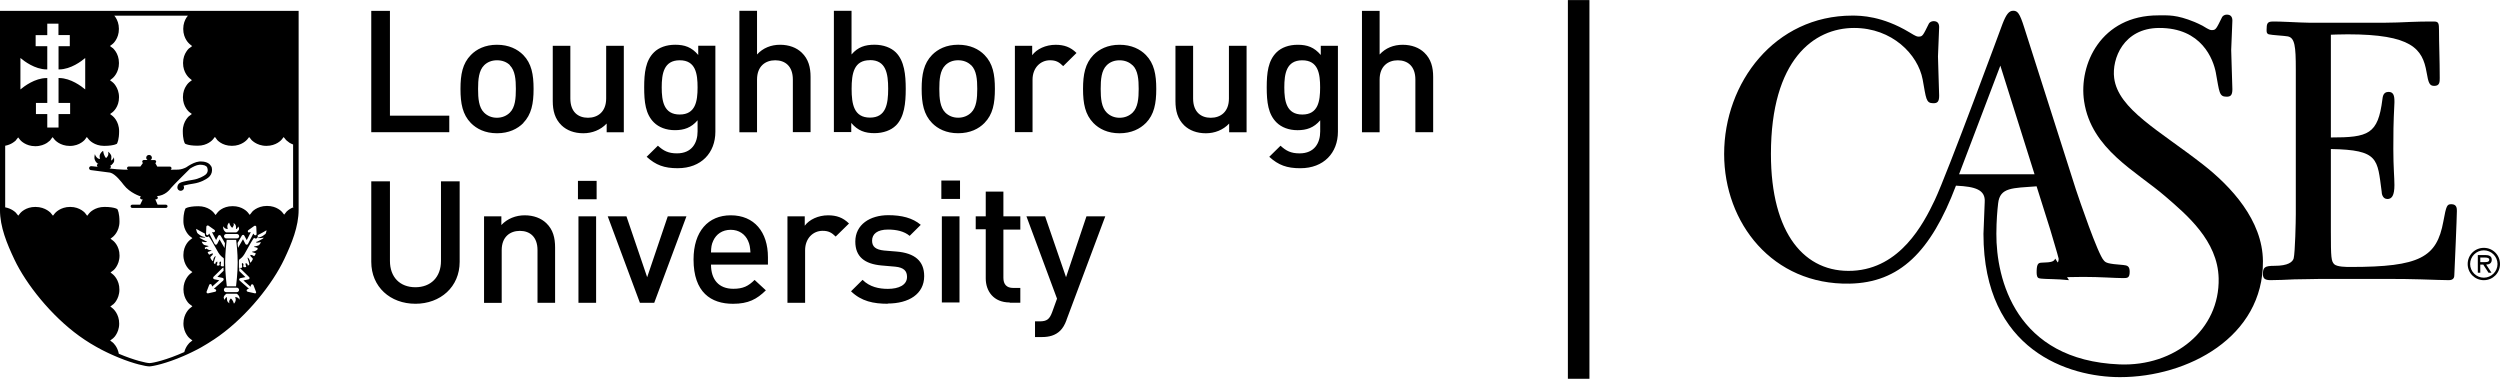
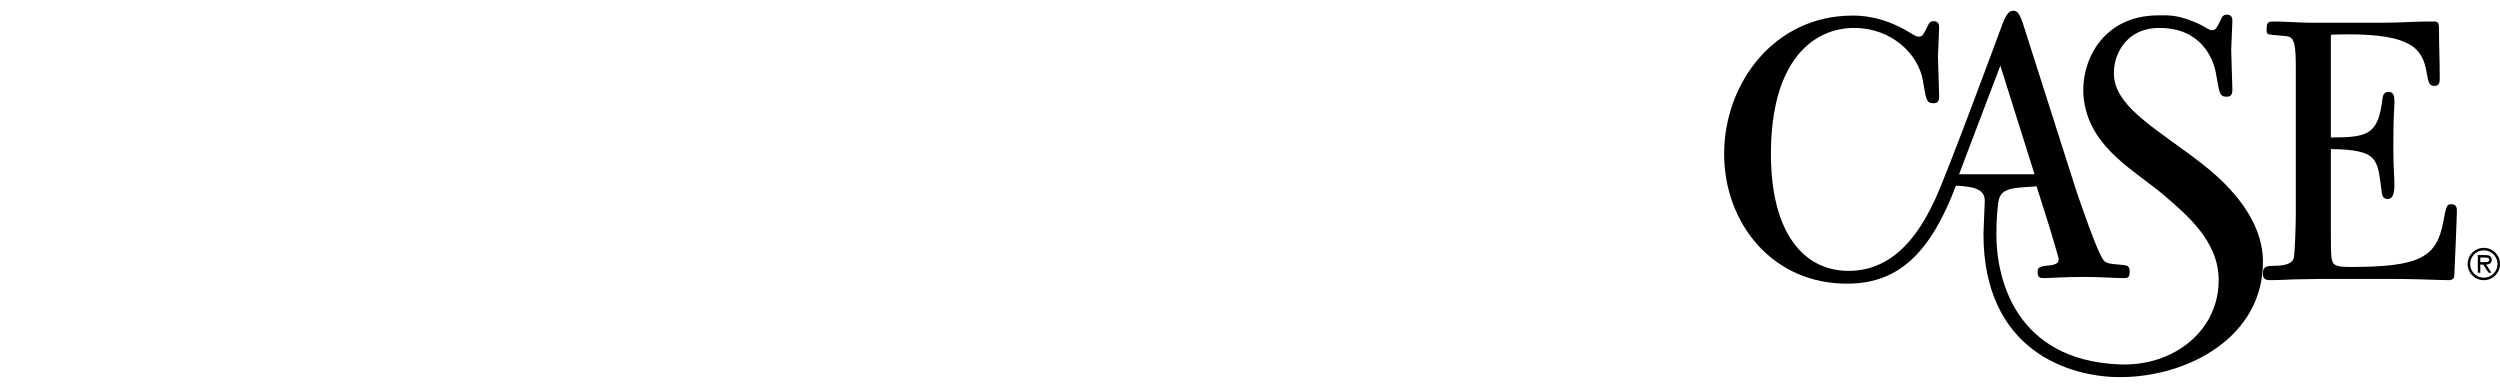
<svg xmlns="http://www.w3.org/2000/svg" height="36" viewBox="0 0 232 36" width="232">
  <g fill="none" fill-rule="evenodd" transform="translate(-17 -61)">
-     <path d="m163.5 62.007v33.143" stroke="#000" stroke-linecap="square" stroke-width="2" />
    <g transform="translate(177 62)">
      <path d="m56.305 2.224v9.533c3.491 0 4.373-.297 4.78-3.524.034-.26.068-.705.576-.705.441 0 .542.334.542.853l-0.0.148c-.102 2.04-.102 2.856-.102 4.303 0 1.669.102 2.634.102 3.338 0 .964-.237 1.298-.644 1.298-.475 0-.542-.519-.542-.705-.407-3.005-.237-3.858-4.712-3.932v7.641c0 2.485.034 2.745.305 3.042.271.26 1.119.26 1.525.26 6.441 0 8-.89 8.61-4.229.271-1.484.339-1.595.746-1.595.508 0 .508.408.508.631 0 .519-.203 5.304-.237 5.935 0 .185-.034.482-.509.482-.407 0-1.525-.037-2.61-.074-1.085-.037-2.169-.037-2.542-.037h-6.949c-.61 0-1.424.037-2.237.037-.78.037-1.593.074-2.203.074-.508 0-.712-.142-.712-.552 0-.634.154-.778 1.07-.778 1.283 0 1.682-.358 1.783-.69.136-.557.198-3.47.198-4.1v-13.465c0-2.114-.09-2.91-.747-3.037-.308-.06-1.49-.116-1.761-.191-.203-.074-.203-.223-.203-.408 0-.594.068-.779.576-.779.203 0 .881 0 1.424.037.644.037 1.797.074 1.966.074h6.983c.881 0 1.458-.037 2.407-.074.915-.037 1.186-.037 2.203-.037.407 0 .441.186.441.816 0 1.187.068 2.819.068 4.414 0 .371 0 .742-.508.742-.441 0-.542-.26-.712-1.261-.373-2.189-1.39-3.524-7.322-3.524-.915 0-1.39.037-1.559.037" fill="#000" />
      <path d="m56.305 2.224v9.533c3.491 0 4.373-.297 4.78-3.524.034-.26.068-.705.576-.705.441 0 .542.334.542.853l-0.0.148c-.102 2.04-.102 2.856-.102 4.303 0 1.669.102 2.634.102 3.338 0 .964-.237 1.298-.644 1.298-.475 0-.542-.519-.542-.705-.407-3.005-.237-3.858-4.712-3.932v7.641c0 2.485.034 2.745.305 3.042.271.26 1.119.26 1.525.26 6.441 0 8-.89 8.61-4.229.271-1.484.339-1.595.746-1.595.508 0 .508.408.508.631 0 .519-.203 5.304-.237 5.935 0 .185-.034.482-.509.482-.407 0-1.525-.037-2.61-.074-1.085-.037-2.169-.037-2.542-.037h-6.949c-.61 0-1.424.037-2.237.037-.78.037-1.593.074-2.203.074-.508 0-.712-.142-.712-.552 0-.634.154-.778 1.07-.778 1.283 0 1.682-.358 1.783-.69.136-.557.198-3.47.198-4.1v-13.465c0-2.114-.09-2.91-.747-3.037-.308-.06-1.49-.116-1.761-.191-.203-.074-.203-.223-.203-.408 0-.594.068-.779.576-.779.203 0 .881 0 1.424.037.644.037 1.797.074 1.966.074h6.983c.881 0 1.458-.037 2.407-.074.915-.037 1.186-.037 2.203-.037.407 0 .441.186.441.816 0 1.187.068 2.819.068 4.414 0 .371 0 .742-.508.742-.441 0-.542-.26-.712-1.261-.373-2.189-1.39-3.524-7.322-3.524-.915 0-1.39.037-1.559.037z" />
      <path d="m45.633 5.766c.328 1.766.291 2.208.985 2.208.365 0 .547-.11.547-.699 0-.515-.11-3.054-.11-3.643 0-.405.11-2.281.11-2.723 0-.331-.146-.552-.511-.552-.219 0-.365.11-.438.221-.547 1.104-.583 1.214-.948 1.214-.146 0-.219 0-.875-.405-.146-.088-.661-.314-.733-.345-1.714-.699-2.433-.616-3.381-.616-5.289 0-7.396 4.533-6.872 7.986.674 4.445 4.829 6.471 7.549 8.823 1.958 1.693 4.852 4.095 4.935 7.589.112 4.77-4.092 8.196-9.192 7.993-9.667-.383-11.459-7.96-11.436-12.129.007-1.264.087-2.133.165-2.822.169-1.491 1.33-1.406 3.568-1.576l1.27 4.028c.277.961.657 2.184.77 2.655.021.088-.022.253-.022.282 0 .039-.165.326-.829.375-.986.073-1.092.243-1.094.552-.005.589.182.625.584.625.62 0 1.942-.11 3.656-.11 1.605 0 2.918.11 3.684.11.401 0 .62 0 .62-.589 0-.515-.219-.589-.584-.625-1.459-.111-1.632-.202-1.815-.423-.547-.552-2.307-5.722-2.599-6.605l-4.778-14.976c-.438-1.398-.636-1.591-1.037-1.591s-.662.376-.99 1.223c0 0-5.118 13.888-6.286 16.35-1.07 2.255-3.216 6.329-7.607 6.557-4.444.23-7.596-3.405-7.596-10.838 0-8.757 3.996-11.695 7.716-11.695 3.538 0 5.926 2.459 6.363 4.777.328 1.766.292 2.208.985 2.208.365 0 .547-.11.547-.699 0-.515-.109-3.054-.109-3.643 0-.405.109-2.281.109-2.723 0-.331-.146-.552-.511-.552-.219 0-.365.11-.438.221-.547 1.104-.584 1.214-.948 1.214-.146 0-.219 0-.876-.405-2.517-1.509-4.486-1.545-5.289-1.545-7.185 0-11.891 6.219-11.891 12.842 0 6.403 4.487 12.163 11.635 12.032 4.638-.084 7.542-2.934 9.879-9.096l.063.008c1.703.085 2.689.362 2.604 1.526l-.116 2.942c0 10.861 7.977 13.296 12.669 13.296 6.297 0 13.322-3.723 13.266-10.765-.031-3.798-2.964-6.936-5.573-8.973-4.022-3.14-7.865-5.127-8.233-8.022-.227-1.789.869-4.619 4.152-4.643 3.982-.028 5.054 2.927 5.288 4.169zm-23.831 9.406 3.83-10.082 3.173 10.082z" fill="#000" />
-       <path d="m45.633 5.766c.328 1.766.291 2.208.985 2.208.365 0 .547-.11.547-.699 0-.515-.11-3.054-.11-3.643 0-.405.11-2.281.11-2.723 0-.331-.146-.552-.511-.552-.219 0-.365.11-.438.221-.547 1.104-.583 1.214-.948 1.214-.146 0-.219 0-.875-.405-.146-.088-.661-.314-.733-.345-1.714-.699-2.433-.616-3.381-.616-5.289 0-7.396 4.533-6.872 7.986.674 4.445 4.829 6.471 7.549 8.823 1.958 1.693 4.852 4.095 4.935 7.589.112 4.77-4.092 8.196-9.192 7.993-9.667-.383-11.459-7.96-11.436-12.129.007-1.264.087-2.133.165-2.822.169-1.491 1.33-1.406 3.568-1.576l1.27 4.028c.277.961.657 2.184.77 2.655.021.088-.022.253-.022.282 0 .039-.165.326-.829.375-.986.073-1.092.243-1.094.552-.005.589.182.625.584.625.62 0 1.942-.11 3.656-.11 1.605 0 2.918.11 3.684.11.401 0 .62 0 .62-.589 0-.515-.219-.589-.584-.625-1.459-.111-1.632-.202-1.815-.423-.547-.552-2.307-5.722-2.599-6.605l-4.778-14.976c-.438-1.398-.636-1.591-1.037-1.591s-.662.376-.99 1.223c0 0-5.118 13.888-6.286 16.35-1.07 2.255-3.216 6.329-7.607 6.557-4.444.23-7.596-3.405-7.596-10.838 0-8.757 3.996-11.695 7.716-11.695 3.538 0 5.926 2.459 6.363 4.777.328 1.766.292 2.208.985 2.208.365 0 .547-.11.547-.699 0-.515-.109-3.054-.109-3.643 0-.405.109-2.281.109-2.723 0-.331-.146-.552-.511-.552-.219 0-.365.11-.438.221-.547 1.104-.584 1.214-.948 1.214-.146 0-.219 0-.876-.405-2.517-1.509-4.486-1.545-5.289-1.545-7.185 0-11.891 6.219-11.891 12.842 0 6.403 4.487 12.163 11.635 12.032 4.638-.084 7.542-2.934 9.879-9.096l.063.008c1.703.085 2.689.362 2.604 1.526l-.116 2.942c0 10.861 7.977 13.296 12.669 13.296 6.297 0 13.322-3.723 13.266-10.765-.031-3.798-2.964-6.936-5.573-8.973-4.022-3.14-7.865-5.127-8.233-8.022-.227-1.789.869-4.619 4.152-4.643 3.982-.028 5.054 2.927 5.288 4.169zm-23.831 9.406 3.83-10.082 3.173 10.082z" />
-       <path d="m30.729 23c-.137.255-.263.353-1.291.377-.257.017-.414.09-.436.716-.025.715.128.732.41.762.537.058 1.463.023 2.588.144" fill="#000" />
      <path d="m70.446 23.323c.203 0 .559.039.559-.223 0-.169-.222-.2-.398-.2h-.436v.423zm.765.988h-.275l-.49-.758h-.276v.758h-.229v-1.642h.712c.294 0 .582.081.582.435 0 .323-.226.442-.517.45zm.559-.811c0-.708-.585-1.269-1.271-1.269-.685 0-1.271.561-1.271 1.269 0 .708.586 1.269 1.271 1.269.685 0 1.271-.561 1.271-1.269zm-2.77 0c0-.834.662-1.5 1.5-1.5.838 0 1.5.666 1.5 1.5 0 .834-.662 1.5-1.5 1.5-.838 0-1.5-.665-1.5-1.5z" fill="#000" />
-       <path d="m70.446 23.323c.203 0 .559.039.559-.223 0-.169-.222-.2-.398-.2h-.436v.423zm.765.988h-.275l-.49-.758h-.276v.758h-.229v-1.642h.712c.294 0 .582.081.582.435 0 .323-.226.442-.517.45zm.559-.811c0-.708-.585-1.269-1.271-1.269-.685 0-1.271.561-1.271 1.269 0 .708.586 1.269 1.271 1.269.685 0 1.271-.561 1.271-1.269zm-2.77 0c0-.834.662-1.5 1.5-1.5.838 0 1.5.666 1.5 1.5 0 .834-.662 1.5-1.5 1.5-.838 0-1.5-.665-1.5-1.5z" />
    </g>
-     <path d="m19.603 14.387c.049.132.074.263.074.39.002.282-.131.542-.36.715-.189.142-.681.447-1.362.548-.297.044-.546.093-.728.14-.081.019-.148.038-.202.055.034.053.054.113.054.173 0 .166-.142.299-.31.299-.169 0-.31-.133-.31-.299v-.013c.007-.166.061-.292.196-.399.054-.033.101-.053.169-.08.067-.02.155-.047.256-.073.202-.047.479-.106.802-.153.587-.086 1.045-.365 1.18-.472.142-.113.209-.246.216-.419 0-.08-.02-.166-.054-.259-.034-.08-.108-.14-.236-.193-.121-.04-.283-.06-.405-.06-.034 0-.074 0-.101.007-.263.02-.587.193-.843.352 0 0-1.598 1.582-1.753 1.781-.155.206-.566.718-1.335.778.054.027.094.08.094.14 0 .086-.067.153-.155.153h-.08l.216.498h.769c.081 0 .153.066.153.146 0 .08-.067.153-.155.153h-3.122c-.084 0-.152-.066-.152-.153 0-.08.067-.146.155-.146h.735l.236-.492h-.088c-.081 0-.155-.066-.155-.146 0-.06.04-.106.088-.133l-.061-.007s-.971-.299-1.551-1.063c-.182-.233-.775-1.03-1.261-1.136l-1.78-.233c-.101-.007-.175-.1-.169-.199.013-.1.101-.173.209-.166l.6.06c-.054-.027-.088-.086-.081-.153s.067-.12.135-.126c-.175-.033-.344-.319-.364-.492-.02-.179.04-.412.04-.412s.027.153.169.306c.135.159.31.153.31.153s-.034-.04-.04-.226c-.034-.259.317-.591.33-.505.067.465.263.638.263.638s.061-.02.162-.186c.101-.166.034-.399.034-.399s.303.206.303.478c0 .266-.027.279-.034.319-.013.06.216-.086.249-.266.013-.08.088.319.007.445-.121.179-.243.299-.324.306h-.007c.04.033.067.08.061.133-.007.08-.074.133-.148.133.067.007.128.02.182.027.256.04.762.073 1.214.093h.351c-.061-.027-.101-.08-.101-.14 0-.086.067-.153.155-.153h1.086l.236-.332c-.04-.027-.067-.073-.067-.12 0-.086.067-.153.155-.153h.344c-.081-.047-.128-.12-.128-.219 0-.14.115-.253.263-.253s.263.113.263.259c0 .1-.054.173-.128.219h.378c.081 0 .148.066.148.153 0 .053-.034.1-.081.126l.182.326h1.166c.088 0 .155.066.155.153 0 .066-.04.12-.101.14.391 0 .674-.007.748-.013.274-.02.519-.113.708-.206.067-.047.146-.1.233-.153.276-.166.627-.352.987-.392.04-.007.082-.007.135-.007.155 0 .351.02.533.086s.371.193.453.412zm7.648 3.84c-.135.05-.249.108-.346.166-.119.075-.209.149-.267.203-.029.027-.05.049-.063.062-.007.007-.011.013-.013.016 0 .007-.001.007-.002.007l-.189.239-.189-.239c-.02-.027-.492-.578-1.409-.571-.479 0-.836.153-1.072.299-.115.073-.209.146-.263.206l-.061.066-.013.02v.007l-.189.233-.189-.239c-.02-.027-.492-.578-1.402-.571-.479 0-.829.146-1.059.292-.115.073-.202.146-.256.206-.027.027-.047.047-.061.066l-.013.013-.189.246-.196-.246c-.02-.02-.492-.578-1.402-.571-.512 0-.829.066-1.005.12-.088.027-.142.053-.175.073l-.007.007c-.04.073-.202.379-.202 1.17 0 .478.155.824.303 1.057.074.12.148.206.202.259.027.033.047.053.061.06l.013.013.007.007.249.193-.249.193c-.013.013-.587.459-.587 1.376 0 .478.155.824.303 1.057.074.113.148.199.202.259.027.027.054.047.067.06l.02.013v.007l.243.186-.243.193c-.027.027-.587.505-.587 1.402 0 .478.148.824.297 1.057.074.12.148.206.202.259.027.033.054.047.067.06l.02.013.243.193-.243.193c-.013.013-.587.485-.587 1.402 0 .472.155.817.303 1.05.074.12.148.206.202.259.027.027.054.047.067.06l.013.013.007.007.243.186-.243.193c-.02.02-.364.319-.512.884-1.611.724-2.906 1.023-3.223 1.023-.29 0-1.409-.253-2.852-.864-.121-.665-.533-1.023-.56-1.043l-.243-.186.243-.186h.007l.013-.013.061-.06c.061-.053.135-.14.209-.259.148-.233.303-.578.303-1.05.007-.91-.573-1.389-.587-1.402l-.236-.186.243-.186h.007l.02-.013.061-.06c.061-.053.135-.14.209-.259.148-.233.303-.578.303-1.05.007-.901-.56-1.376-.587-1.402l-.236-.189.243-.186h.007l.013-.013c.013-.01.04-.033.067-.06.054-.053.128-.14.202-.256.148-.233.303-.582.303-1.057 0-.91-.573-1.362-.587-1.369l-.249-.193.249-.193s0-.004.003-.007l.013-.013c.013-.007.034-.027.061-.06.054-.053.128-.14.202-.253.148-.233.303-.578.303-1.057 0-.784-.157-1.096-.202-1.167l-.009-.007c-.034-.019-.088-.04-.175-.073-.175-.053-.492-.12-1.005-.12-.917 0-1.389.552-1.409.578l-.196.246-.189-.246c0-.007-.007-.013-.013-.02l-.061-.06c-.054-.053-.142-.126-.256-.199-.231-.146-.58-.299-1.059-.299-.917 0-1.382.552-1.409.578l-.189.239-.196-.239-.002-.005-.013-.02c-.013-.013-.034-.033-.067-.06-.061-.053-.148-.126-.27-.199-.243-.146-.596-.292-1.079-.292-.913-.007-1.382.545-1.404.571l-.189.239-.196-.239v-.007l-.013-.013-.061-.06c-.061-.053-.148-.126-.27-.199-.169-.1-.391-.202-.674-.255v-5.715c.283-.053.506-.153.674-.256.121-.073.209-.146.27-.199l.061-.06.007-.02.192-.239.189.239c.02.027.492.578 1.404.578.479 0 .836-.153 1.072-.299.116-.08.209-.153.263-.206.034-.027.054-.053.067-.066.007-.007.007-.013.013-.013v-.019l.189-.239.189.239c.027.027.492.578 1.409.578.48 0 .829-.149 1.059-.299.115-.073.202-.146.256-.199l.061-.062.013-.016.189-.253.196.246c.027.027.492.578 1.409.578.512 0 .829-.066 1.007-.12.094-.033.148-.06.175-.073l.007-.007c.04-.073.202-.379.202-1.17 0-.472-.155-.824-.303-1.057-.074-.113-.148-.199-.202-.253-.027-.029-.054-.053-.067-.062-.007-.007-.013-.007-.013-.013l-.004-.007-.249-.193.249-.186c.007-.013.587-.459.58-1.376 0-.472-.153-.817-.303-1.05-.074-.12-.148-.206-.202-.259-.027-.027-.052-.047-.067-.06l-.02-.013v-.007l-.243-.186.243-.193c.034-.027.593-.505.587-1.402 0-.478-.148-.824-.297-1.057-.074-.113-.148-.199-.202-.259-.027-.033-.047-.053-.067-.066l-.013-.013h-.013l-.243-.186.243-.186c.013-.007.593-.485.587-1.402 0-.472-.148-.817-.297-1.05-.047-.073-.088-.133-.135-.179h6.836c-.04.047-.088.106-.135.179-.148.233-.299.578-.299 1.05-.003.917.573 1.389.587 1.402l.24.193-.243.186h-.013c-.007 0-.013.007-.02.013l-.063.06c-.054.053-.128.14-.202.259-.155.233-.303.578-.303 1.05-.007.904.56 1.376.587 1.402l.236.193-.243.186-.007.007s-.013.007-.013.013l-.067.06c-.054.053-.128.14-.202.259-.155.233-.303.578-.303 1.05 0 .917.573 1.362.58 1.376l.249.186-.249.193h-.007l-.013.013-.067.06c-.054.06-.128.146-.202.259-.148.233-.303.578-.303 1.057 0 .784.155 1.096.202 1.163l.007.007c.027.02.081.047.169.073.175.06.492.12 1.005.12.91.007 1.382-.545 1.402-.571l.196-.246.189.253v.007l.013.018.061.06c.054.053.142.126.256.199.229.146.58.292 1.059.292.917 0 1.382-.552 1.409-.578l.189-.239.196.236v.012l.013.013.061.06c.061.053.148.126.263.199.236.146.593.299 1.072.299.917 0 1.389-.552 1.409-.578l.189-.239.196.239.013.018.061.06c.054.053.148.126.263.206.094.06.209.113.344.166v5.881zm-2.535 2.338c-.047.137-.133.194-.272.286-.022.013-.044.029-.065.043-.171.12-.418.153-.421.153-.011.007-.02.013-.02.027.002.013.011.02.023.02h.179c.096 0 .245-.027.32-.04l-.031.06c-.02.027-.067.047-.148.093-.061.033-.135.066-.229.126-.202.113-.256.113-.263.113h-.007c-.013 0-.027 0-.027.013-.007.007-.007.02.007.027l.007.007c.02.013.081.027.121.027.04 0 .229-.04.317-.053l-.027.073c-.013.053-.088.159-.155.213-.061.047-.324.1-.425.12-.013 0-.02.013-.02.027 0 .013.007.02.02.027 0 0 .182.027.283.073.013.007.02.02.027.033.013.047-.02.12-.04.146-.027.02-.182.126-.27.14-.101.02-.189.033-.189.033-.007.007-.02.013-.02.027 0 .007.007.02.02.02 0 0 .243.073.31.106 0 .007.013.02.007.053-.013.04-.04.08-.067.113-.013.027-.034.047-.047.066-.013.027-.02.027-.034.027-.02 0-.061-.02-.094-.047-.094-.053-.229-.066-.236-.066 0 0-.013.007-.013.013-.007.007-.007.013-.007.02s0 .06.047.12l.074.073c.04.047.101.093.108.126.013.033-.02.133-.108.253-.081.106-.115.12-.142.12-.007-.007-.007-.033-.007-.06 0-.04-.013-.1-.034-.159-.047-.133-.148-.239-.155-.239-.007-.013-.02-.013-.027-.007s-.013.02-.013.027c.081.259.175.552.169.591-.007.053-.108.12-.142.12-.007 0-.007-.027-.013-.04 0-.027-.007-.053-.02-.08-.027-.06-.128-.106-.142-.106-.007-.007-.02-.007-.02 0-.013 0-.013.007-.013.02 0 0-.013.133.027.213.02.04.034.073.027.093 0 .013-.013.02-.04.033-.074.033-.155.02-.209-.027-.04-.027-.04-.027-.02-.1l.007-.02c.027-.093 0-.14-.027-.186l-.007-.007c-.013-.02-.027-.027-.04-.027-.034 0-.061.047-.067.06v.02c.013.073.04.266.02.319-.013.04-.054.047-.121.047-.02 0-.04 0-.054.007-.04.007-.088-.013-.115-.02 0-.086.007-.485 0-.598-.007-.113.02-.166.047-.179.047-.027.297-.193.465-.492l.169-.299c.196-.359.526-.95.721-1.216.054.06.142.086.216.06.081-.027.135-.106.128-.193l-.007-.106c.276-.14.701-.379.789-.439.02-.013.027-.013.027-.013.02.027-.04.219-.063.286zm-.953 5.618c-.023.025-.057.04-.093.04-.01 0-.019-.001-.024-.003l-.661-.148c-.054-.013-.094-.056-.094-.11-.007-.052.027-.1.074-.12l.135-.051-.863-.758c-.04-.033-.054-.08-.04-.126.013-.047.047-.08.101-.093l.479-.1-.58-.565v-.02l.007-.219v-.053l.047.02c.02.007.04.013.054.033l.816.804c.034.033.047.08.034.126-.013.047-.054.08-.101.086l-.465.1.661.585.04-.146c.013-.053.061-.086.115-.086.047 0 .094.033.115.08l.243.631c.013.04.007.086-.02.12zm-1.519.645c-.025-.045-.065-.1-.128-.156-.098-.089-.206-.1-.247-.1-.016 0-.024.003-.026.003-.007 0-.015.007-.017.013-.003.007-.001.017.002.023.001 0 .036.048.049.159.023.176-.117.376-.167.407-.098-.348-.266-.465-.272-.469-.004-.004-.009-.004-.013-.004-.003 0-.007 0-.009.002-.013.005-.054.032-.121.171-.047.097-.027.207-.007.274-.074-.049-.202-.156-.216-.291-.02-.173-.013-.206-.007-.229v-.015c0-.01 0-.02-.007-.027-.007-.007-.013-.009-.02-.009-.047 0-.169.114-.182.241-.02-.016-.047-.048-.067-.096-.02-.044-.047-.129-.007-.21.054-.126.169-.222.236-.256h.944c.115.047.236.221.263.336.013.08.013.166.013.233zm-1.528-1.794-.864.758.135.052c.051.02.083.068.078.12-.004.053-.042.097-.094.109l-.658.149c-.007.001-.016.003-.027.003-.035 0-.069-.015-.092-.04-.03-.035-.038-.08-.022-.122l.243-.628c.02-.047.065-.077.113-.077.061.004.106.039.119.091l.038.148.663-.585-.467-.098c-.046-.013-.084-.047-.098-.093-.015-.047-.001-.1.032-.133l.819-.804c.013-.013.031-.027.054-.033l.052-.02.001.053c.002.073.007.146.009.219v.02l-.578.565.483.1c.047.007.088.047.099.093.013.047 0 .1-.034.133zm.272.663h.986c.116 0 .211.093.211.207 0 .113-.094.206-.211.206h-.986c-.117 0-.211-.093-.211-.213 0-.12.094-.213.211-.213zm-.201-4.775c0-.114.094-.208.21-.208h.986c.116 0 .212.093.212.206 0 .113-.096.206-.212.206h-.986c-.116 0-.21-.093-.21-.213zm.248.339h.882c.036.29.139 1.205.139 2.1 0 .999-.132 2.048-.147 2.165l-.007.048h-.854l-.005-.045c0-.01-.148-1.103-.148-2.168 0-.912.115-1.845.142-2.1zm2.081-.681c-.057 0-.102-.033-.119-.086-.013-.05.005-.102.045-.131l.55-.395c.034-.025.085-.03.125-.011.031.013.054.04.063.073.003.007.003.02.003.027l.029.665c.002.053-.031.1-.081.113-.049.013-.108 0-.138-.047l-.086-.113-.498.97c-.022.04-.067.066-.117.066-.05 0-.094-.027-.118-.073l-.225-.439-.463.804-.01-.133-.02-.226-.009-.1.398-.684c.027-.04.067-.066.115-.066.054 0 .094.027.115.073l.223.419.378-.738-.155.007zm-1.974-.356s-.036-.049-.047-.161c-.024-.177.117-.376.167-.405.098.347.266.465.272.47s.013.005.02.002c.007-.005.054-.032.115-.173.04-.096.027-.206.007-.272.067.051.196.156.216.292.02.173.013.206.007.228l-.007.013c0 .011 0 .02.007.027 0 .007.013.009.02.009.04 0 .162-.113.182-.239.013.015.04.049.061.094.013.04.04.126.007.206-.061.126-.175.219-.243.253h-.937c-.115-.047-.236-.219-.263-.339-.02-.073-.02-.166-.013-.233.027.04.067.1.128.153.094.086.202.1.249.1h.02c.007-.007.013-.007.02-.02 0-.007 0-.013-.007-.02zm-1.109 1.088.219-.425c.023-.047.065-.073.115-.073.047 0 .092.027.115.066l.394.684-.009.093-.02.226-.011.133-.462-.804-.225.432c-.024.04-.067.066-.117.066-.047 0-.094-.027-.115-.073l-.499-.97-.081.113c-.027.04-.088.06-.135.04-.047-.02-.081-.066-.081-.12l.027-.665c0-.007.007-.013.007-.027.013-.033.034-.06.067-.073.04-.02.094-.02.128.007l.553.392c.04.027.061.08.047.126-.02.06-.061.093-.121.093l-.155-.007.384.738zm-.989.817c-.018-.027-.051-.1-.037-.146.007-.013.013-.027.034-.033.101-.047.283-.073.283-.073.013-.007.02-.013.02-.027 0-.013-.007-.027-.02-.027-.094-.02-.357-.073-.418-.12-.074-.053-.142-.159-.162-.213l-.02-.073c.088.013.283.053.324.053.047 0 .101-.02.128-.027.007 0 .007-.007.013-.007.013-.007.013-.02.007-.033-.007-.013-.02-.013-.027-.013-.007 0-.061.007-.256-.106-.094-.06-.169-.093-.229-.126-.081-.04-.128-.066-.142-.093l-.027-.06c.074.013.223.047.324.047h.182c.013 0 .02-.013.02-.02 0-.013-.007-.027-.02-.027 0 0-.249-.04-.418-.153l-.067-.047c-.142-.093-.229-.153-.27-.286-.02-.066-.081-.259-.061-.279 0 0 .013 0 .027.013.094.053.512.292.789.432l-.007.106c0 .086.047.166.135.193.081.027.162 0 .216-.06.196.259.526.851.721 1.209.074.133.135.239.175.306.175.299.418.465.465.492.027.007.054.066.047.179-.007.106 0 .505 0 .591-.027.007-.074.027-.115.02-.013-.007-.034-.007-.047-.007-.067 0-.108-.007-.121-.047-.02-.06.007-.253.02-.319.007-.007 0-.013 0-.02-.007-.013-.034-.06-.067-.06-.013 0-.027.007-.04.027l-.007.007c-.027.047-.054.086-.027.186l.007.02c.02.066.02.066-.013.1-.054.047-.142.06-.209.027-.02-.013-.04-.02-.04-.033-.007-.02.007-.053.027-.093.04-.08.027-.206.027-.213s0-.013-.007-.02h-.02c-.007.007-.108.053-.142.113-.013.027-.013.06-.02.086 0 .013 0 .04-.007.04-.027 0-.128-.073-.135-.12-.007-.04.081-.332.169-.591 0-.013 0-.027-.013-.027-.007-.007-.02-.007-.027 0-.007.007-.108.106-.155.239-.02.06-.034.12-.034.166 0 .02-.007.047-.013.06-.02-.007-.054-.02-.135-.12-.088-.126-.121-.219-.108-.259.013-.033.067-.086.115-.126l.074-.073c.054-.06.054-.113.054-.12s0-.013-.007-.013c0-.007-.007-.013-.013-.013-.007.007-.135.013-.236.073-.034.02-.074.047-.094.047-.007 0-.013-.007-.027-.027-.007-.02-.027-.047-.047-.066-.027-.033-.054-.073-.061-.113-.007-.027.007-.047.013-.047.067-.033.31-.106.31-.106.013-.007.02-.013.02-.027s-.007-.02-.02-.02c0 0-.081-.007-.182-.027-.088-.02-.243-.126-.264-.14zm-17.149-17.749c.351.299 1.342 1.05 2.414 1.062h.078v-2.153h-1.079v-1.03h1.079v-1.061h1.038v1.058h1.052v1.03h-1.044v2.157l.081-.001c1.064-.019 2.043-.761 2.394-1.058v2.914c-.351-.292-1.33-1.037-2.394-1.057h-.081v2.313h1.075v1.03h-1.076v1.249h-1.045v-1.249h-1.052v-1.03h1.053v-2.313l-.079.002c-1.072.012-2.063.762-2.414 1.057v-2.913zm15.904-4.373h-17.801v18.474c0 1.573.639 3.123 1.335 4.592 1.09 2.303 3.414 5.222 6.02 7.104.172.124.345.243.518.359.059.04.118.075.177.113.113.073.227.146.339.217.074.045.142.085.216.126.101.062.202.12.303.177l.223.124.283.153c.074.04.148.073.223.113.094.047.182.086.27.133l.223.106.263.12.209.093.425.179c1.423.585 2.522.811 2.832.811h.007c.33-.007 1.571-.272 3.149-.957.108-.047.223-.1.33-.146l.115-.053.31-.146.162-.08c.121-.06.243-.126.371-.186.121-.066.236-.126.357-.193l.202-.12.303-.179.196-.12c.115-.066.223-.14.33-.213.061-.033.115-.073.169-.106.169-.113.337-.226.499-.346 2.609-1.881 4.929-4.798 6.021-7.104.694-1.469 1.335-3.017 1.335-4.592v-18.453h-9.912zm16.654 11.267v-11.268h1.733v9.73h5.507v1.535h-7.24zm12.875-6.221c-.305-.301-.721-.459-1.204-.459-.483 0-.883.157-1.193.459-.499.49-.566 1.329-.566 2.2 0 .871.061 1.708.56 2.2.303.299.708.474 1.187.474.479 0 .897-.175 1.2-.475.499-.49.56-1.329.56-2.2 0-.871-.067-1.708-.566-2.2zm1.237 5.364c-.533.538-1.335.949-2.441.949-1.113 0-1.895-.412-2.427-.949-.769-.791-.964-1.804-.964-3.165 0-1.344.189-2.357.964-3.149.526-.538 1.315-.949 2.421-.949s1.908.411 2.441.949c.769.791.957 1.804.957 3.149 0 1.361-.196 2.374-.964 3.165zm7.734.854v-.807c-.566.601-1.349.902-2.171.902-.836 0-1.531-.268-2.009-.727-.627-.605-.823-1.362-.823-2.266v-5.123h1.632v4.89c0 1.251.721 1.788 1.638 1.788.91 0 1.686-.554 1.686-1.788v-4.891h1.638v8.022h-1.605zm6.777-6.677c-1.477 0-1.669 1.249-1.669 2.516s.192 2.517 1.669 2.517c1.477 0 1.659-1.249 1.659-2.517 0-1.266-.175-2.516-1.652-2.516zm-.192 10.016c-1.236 0-2.023-.286-2.874-1.06l1.044-1.029c.519.474.964.711 1.767.711 1.382 0 1.915-.964 1.915-2.04v-1.029c-.593.696-1.268.917-2.104.917-.816 0-1.49-.268-1.942-.711-.789-.776-.91-1.899-.91-3.26 0-1.36.128-2.484.917-3.26.452-.443 1.14-.696 1.962-.696.87 0 1.531.221 2.137.949v-.855h1.591v7.976c0 1.962-1.315 3.386-3.486 3.386zm10.693-3.339v-4.889c0-1.249-.721-1.788-1.637-1.788-.915 0-1.687.554-1.687 1.788v4.891h-1.637v-11.269h1.637v4.052c.548-.602 1.301-.902 2.136-.902.836 0 1.531.268 2.009.727.627.598.823 1.362.823 2.259v5.124h-1.638zm7.153-6.686c-1.49 0-1.699 1.236-1.699 2.658 0 1.422.209 2.671 1.706 2.671 1.477 0 1.686-1.249 1.686-2.678 0-1.422-.209-2.658-1.686-2.658zm2.407 6.061c-.445.445-1.166.711-1.989.711-.863 0-1.537-.219-2.151-.95v.851h-1.612v-11.257h1.638v4.054c.593-.698 1.268-.904 2.137-.904.823 0 1.531.271 1.976.711.789.791.917 2.073.917 3.389 0 1.329-.128 2.612-.917 3.402zm6.979-5.595c-.303-.299-.721-.459-1.2-.459-.479 0-.883.159-1.187.459-.499.492-.56 1.329-.56 2.2 0 .871.067 1.708.56 2.2.31.299.708.472 1.193.472s.904-.179 1.207-.478c.492-.485.56-1.329.56-2.2 0-.871-.067-1.708-.566-2.2zm1.241 5.363c-.526.538-1.328.95-2.441.95-1.106 0-1.895-.412-2.421-.95-.769-.791-.964-1.808-.964-3.17 0-1.342.196-2.352.964-3.143.533-.538 1.315-.95 2.427-.95s1.915.412 2.441.95c.775.791.964 1.801.964 3.143 0 1.362-.189 2.372-.964 3.163zm7.302-5.283c-.371-.365-.654-.538-1.22-.538-.883 0-1.618.698-1.618 1.801v4.871h-1.638v-8.014h1.605v.871c.418-.57 1.254-.965 2.171-.965.789 0 1.382.206 1.942.759l-1.234 1.219zm6.433-.076c-.303-.302-.721-.459-1.2-.459-.479 0-.883.157-1.187.459-.499.49-.56 1.329-.56 2.2 0 .871.067 1.708.566 2.2.303.299.708.474 1.187.474.485 0 .897-.175 1.207-.475.499-.49.566-1.329.566-2.2 0-.871-.061-1.708-.56-2.2zm1.241 5.363c-.533.538-1.335.95-2.441.95-1.106 0-1.895-.412-2.421-.95-.769-.791-.964-1.804-.964-3.165 0-1.344.196-2.357.964-3.149.533-.538 1.322-.949 2.427-.949s1.915.411 2.441.949c.769.791.964 1.804.964 3.149 0 1.361-.196 2.374-.964 3.165zm7.734.855v-.807c-.56.601-1.349.902-2.164.902-.836 0-1.524-.268-2.003-.727-.62-.605-.816-1.362-.816-2.266v-5.123h1.638v4.89c0 1.251.728 1.788 1.638 1.788.917 0 1.686-.554 1.686-1.788v-4.891h1.638v8.022h-1.605zm6.783-6.677c-1.477 0-1.665 1.249-1.665 2.516s.196 2.517 1.672 2.517c1.477 0 1.652-1.249 1.652-2.517 0-1.266-.175-2.516-1.659-2.516zm-.189 10.016c-1.234 0-2.023-.286-2.872-1.06l1.045-1.029c.512.474.964.711 1.767.711 1.382 0 1.915-.964 1.915-2.04v-1.029c-.593.696-1.268.917-2.104.917-.816 0-1.49-.268-1.942-.711-.789-.776-.917-1.899-.917-3.26 0-1.36.128-2.484.917-3.26.452-.443 1.14-.696 1.962-.696.87 0 1.524.221 2.137.949v-.855h1.591v7.976c0 1.962-1.315 3.386-3.479 3.386zm10.687-3.339v-4.889c0-1.249-.721-1.788-1.632-1.788-.91 0-1.686.554-1.686 1.788v4.891h-1.638v-11.269h1.638v4.052c.546-.602 1.301-.902 2.137-.902s1.531.268 2.009.727c.627.598.823 1.362.823 2.259v5.124h-1.638zm-92.8 15.916c-2.328 0-4.093-1.565-4.093-3.892v-7.469h1.733v7.39c0 1.504.93 2.438 2.36 2.438 1.429 0 2.376-.934 2.376-2.437v-7.39h1.734v7.469c0 2.326-1.782 3.892-4.11 3.892zm11.334-.092v-4.884c0-1.249-.723-1.788-1.637-1.788-.915 0-1.686.558-1.686 1.788v4.891h-1.638v-8.028h1.607v.807c.562-.601 1.349-.902 2.167-.902.829 0 1.524.268 2.003.728.627.601.816 1.36.816 2.262v5.128h-1.638zm3.8.001h1.638v-8.022h-1.638v8.021zm-.047-9.606h1.733v-1.708h-1.733zm7.08 9.606h-1.332l-2.984-8.022h1.737l1.922 5.649 1.911-5.649h1.733l-2.987 8.022zm8.702-5.759c-.272-.602-.835-1.013-1.605-1.013-.788 0-1.349.412-1.622 1.013-.162.348-.194.601-.209 1.091h3.661c-.032-.49-.065-.744-.226-1.091zm-3.435 2.215c0 1.392.721 2.246 2.07 2.246.917 0 1.398-.253 1.976-.823l1.045.966c-.835.822-1.622 1.249-3.05 1.249-2.039 0-3.661-1.059-3.661-4.113 0-2.612 1.365-4.099 3.452-4.099 2.185 0 3.452 1.551 3.452 3.892v.681h-5.282zm11.575-2.596c-.369-.363-.658-.538-1.22-.538-.883 0-1.622.698-1.622 1.804v4.874h-1.638v-8.022h1.605v.871c.418-.571 1.254-.966 2.164-.966.782 0 1.382.206 1.942.76l-1.241 1.216zm4.838 6.231c-1.335 0-2.454-.226-3.419-1.156l1.072-1.063c.661.665 1.537.837 2.346.837 1.011 0 1.78-.352 1.78-1.11 0-.558-.303-.871-1.092-.95l-1.301-.113c-1.544-.146-2.407-.811-2.407-2.213 0-1.582 1.362-2.452 3.061-2.452 1.234 0 2.259.253 3.014.897l-1.032 1.023c-.512-.432-1.234-.585-2.009-.585-.998 0-1.477.412-1.477 1.03 0 .552.324.837 1.126.917l1.14.093c1.686.14 2.569.871 2.569 2.279 0 1.675-1.443 2.545-3.385 2.545zm5.01-.12h1.638v-7.994h-1.638v8.021zm-.047-9.609h1.733v-1.707h-1.733v1.708zm6.352 9.609c-1.531 0-2.232-1.077-2.232-2.233v-4.559h-.93v-1.202h.93v-2.295h1.638v2.295h1.571v1.233h-1.571v4.479c0 .585.29.933.897.933h.674v1.377h-.978zm5.266 1.627c-.162.443-.351.76-.593.997-.452.443-1.045.585-1.672.585h-.661v-1.455h.418c.694 0 .93-.206 1.173-.854l.452-1.251-2.839-7.642h1.733l1.942 5.649 1.895-5.649h1.746l-3.601 9.62z" fill="#000" transform="translate(17 62)" />
  </g>
</svg>